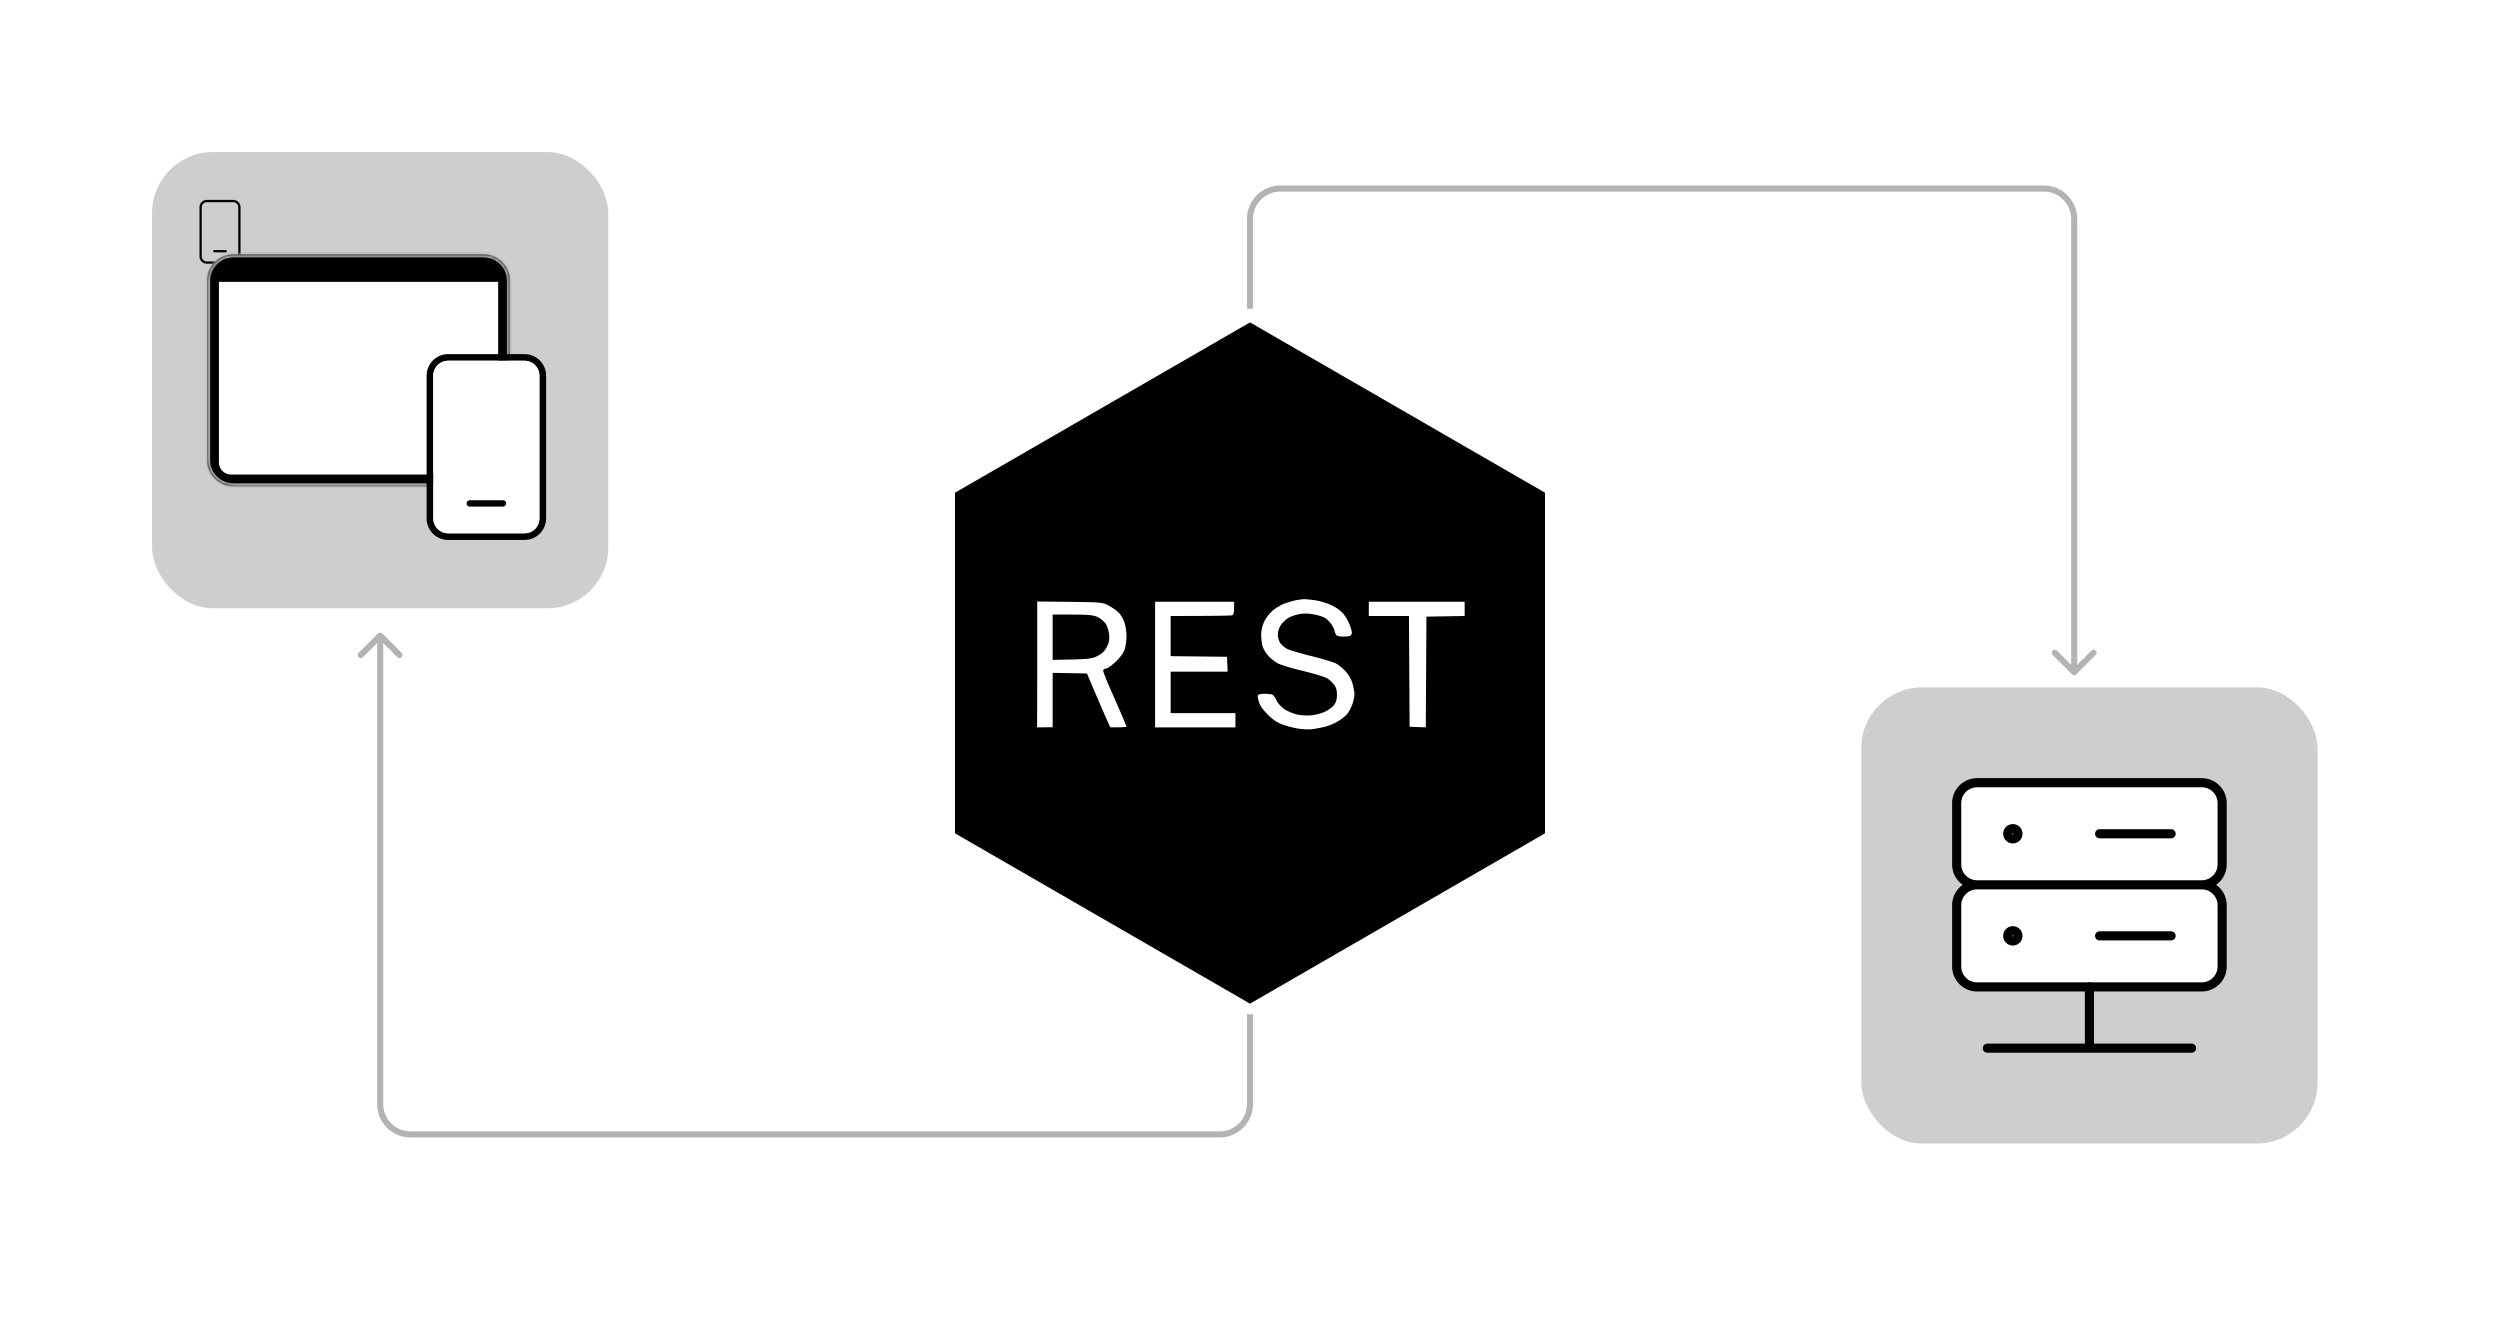
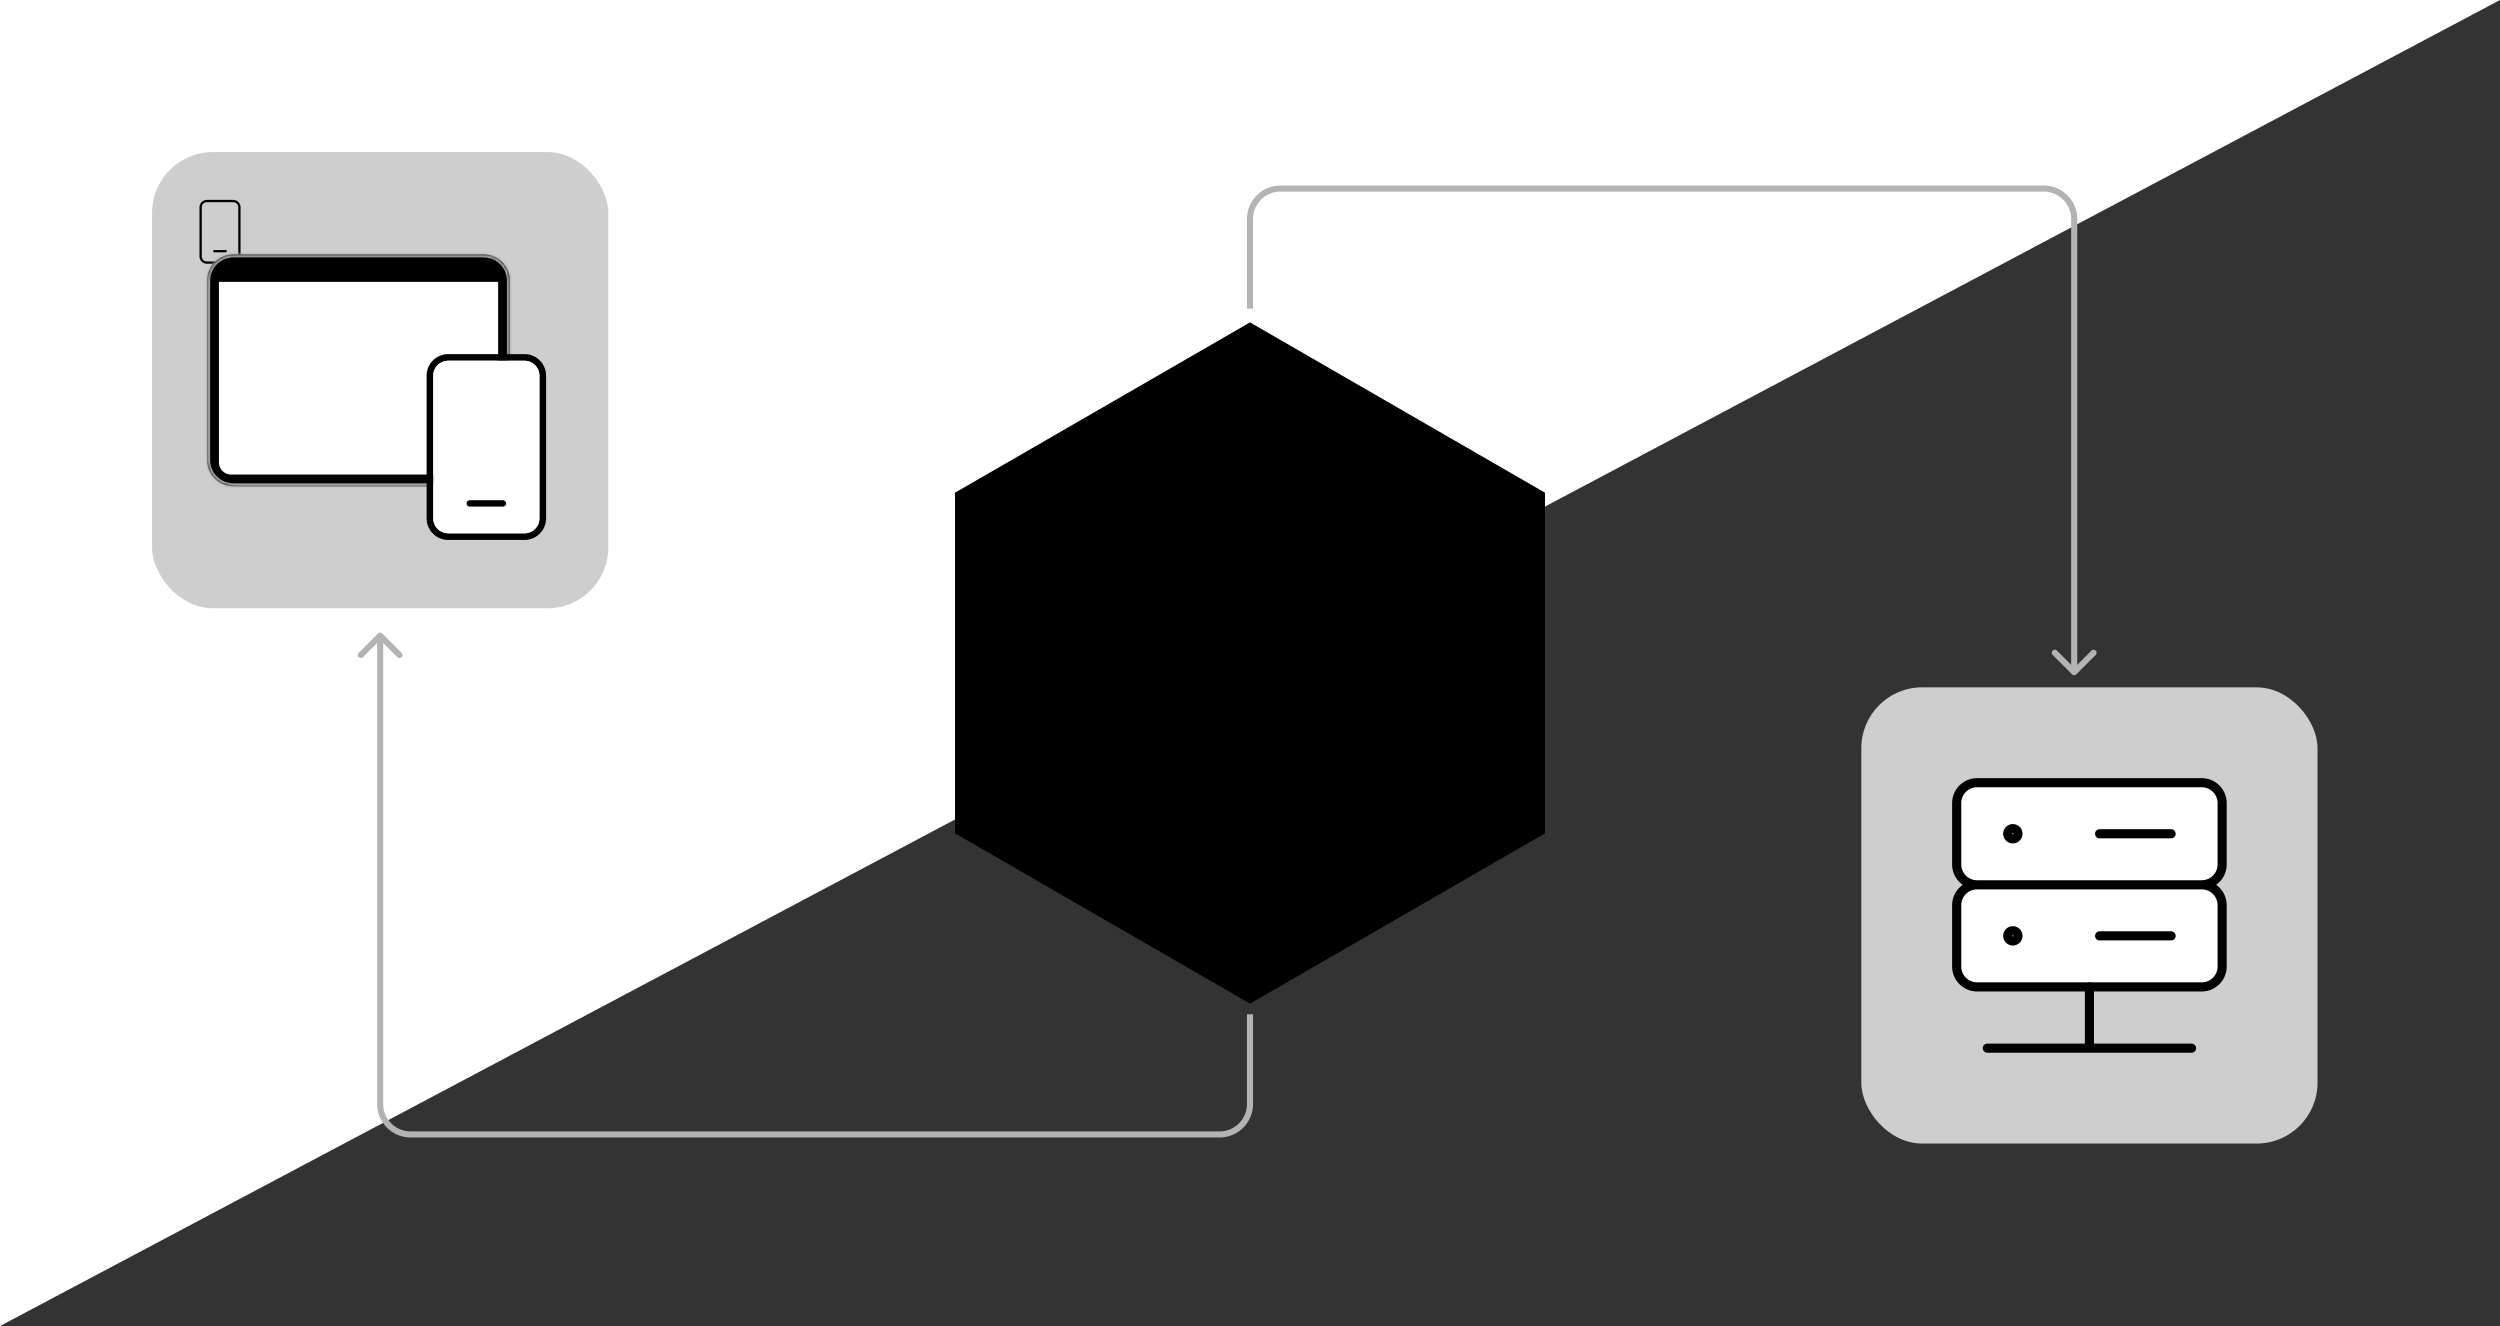
<svg xmlns="http://www.w3.org/2000/svg" width="822" height="436" fill="none">
  <rect width="100%" height="100%" fill="#333333" stroke="none" />
  <g clip-path="url(#a)">
-     <path fill="#fff" d="M0 436V0h822v436z" />
+     <path fill="#fff" d="M0 436V0h822z" />
    <rect width="150" height="150" x="50" y="50" fill="#CECECE" rx="20" />
    <path fill="#000" d="M70.468 82.223a.375.375 0 0 0 0 .75h3.75a.375.375 0 0 0 0-.75zm-2.437-16.5a2.44 2.44 0 0 0-2.438 2.437v16.125a2.437 2.437 0 0 0 2.438 2.438h8.624a2.44 2.44 0 0 0 2.438-2.438V68.16a2.44 2.44 0 0 0-2.437-2.437zm-1.688 2.437a1.69 1.69 0 0 1 1.688-1.687h8.624a1.687 1.687 0 0 1 1.688 1.687v16.125a1.69 1.69 0 0 1-1.687 1.688H68.03a1.687 1.687 0 0 1-1.687-1.688z" />
    <mask id="b" fill="#fff">
      <path d="M77.04 159.914q-3.822 0-6.377-2.517-2.556-2.518-2.561-6.289v-58.68q0-3.765 2.56-6.284 2.562-2.518 6.373-2.523h81.702q3.817 0 6.372 2.523 2.556 2.523 2.562 6.283v58.686q0 3.76-2.562 6.284-2.56 2.523-6.372 2.517zm0-5.449h81.697q1.272 0 2.34-1.047t1.062-2.31V99.97H73.633v51.143q0 1.254 1.062 2.305t2.34 1.047" />
    </mask>
    <path fill="#000" d="M77.04 159.914q-3.822 0-6.377-2.517-2.556-2.518-2.561-6.289v-58.68q0-3.765 2.56-6.284 2.562-2.518 6.373-2.523h81.702q3.817 0 6.372 2.523 2.556 2.523 2.562 6.283v58.686q0 3.76-2.562 6.284-2.56 2.523-6.372 2.517zm0-5.449h81.697q1.272 0 2.34-1.047t1.062-2.31V99.97H73.633v51.143q0 1.254 1.062 2.305t2.34 1.047" />
    <path fill="#A7A7A7" d="M68.102 151.108h-1v.001zm8.933-67.487v-1h-.001zm90.636 8.807h1v-.002zm-8.934 67.486.001-1h-.001zm3.402-8.806h-1v.004zm0-51.138h1v-1h-1zm-88.506 0v-1h-1v1zm3.408 59.944v-1c-2.305 0-4.173-.749-5.676-2.23l-.702.713-.702.712c1.904 1.876 4.288 2.805 7.08 2.805zm-6.378-2.517.702-.713c-1.503-1.48-2.26-3.316-2.263-5.578l-1 .002-1 .001c.004 2.766.954 5.123 2.859 7zm-2.561-6.289h1v-58.68h-2v58.68zm0-58.68h1c0-2.257.756-4.09 2.262-5.57l-.701-.714-.701-.713c-1.91 1.877-2.86 4.232-2.86 6.996zm2.56-6.284.702.713c1.508-1.483 3.376-2.233 5.672-2.236v-1l-.002-1c-2.785.004-5.166.936-7.072 2.81zm6.373-2.523v1h81.702v-2H77.035zm81.702 0v1c2.3 0 4.166.75 5.67 2.235l.702-.712.703-.711c-1.904-1.88-4.286-2.812-7.075-2.812zm6.372 2.523-.702.712c1.504 1.485 2.26 3.32 2.264 5.573l1-.002 1-.001c-.005-2.76-.956-5.114-2.859-6.993zm2.562 6.283h-1v58.686h2V92.427zm0 58.686h-1c0 2.253-.756 4.086-2.263 5.571l.701.713.702.712c1.908-1.88 2.86-4.235 2.86-6.996zm-2.562 6.284-.701-.713c-1.508 1.486-3.374 2.233-5.67 2.23l-.001 1-.001 1c2.786.004 5.168-.926 7.075-2.805zm-6.372 2.517v-1H77.041v2h81.696zm-81.696-5.449v1h81.696v-2H77.041zm81.696 0v1c1.155 0 2.176-.486 3.04-1.332l-.7-.715-.7-.714c-.56.549-1.099.761-1.64.761zm2.34-1.047.7.715c.866-.85 1.367-1.868 1.362-3.03l-1 .005-1 .004c.002.524-.205 1.047-.762 1.592zm1.062-2.31h1V99.97h-2v51.138zm0-51.138v-1H73.633v2h88.506zm-88.506 0h-1v51.143h2V99.97zm0 51.143h-1c0 1.153.5 2.166 1.359 3.016l.703-.711.704-.71c-.558-.552-.766-1.077-.766-1.595zm1.062 2.305-.703.711c.861.853 1.886 1.341 3.047 1.336l-.004-1-.004-1c-.542.002-1.078-.208-1.632-.757z" mask="url(#b)" />
    <path fill="#fff" d="M71.981 92.672h91.81v59.362a4 4 0 0 1-4 4h-83.81a4 4 0 0 1-4-4z" />
    <path fill="#000" d="M154.459 164.44a1.09 1.09 0 1 0 0 2.182h10.91c.29 0 .567-.115.772-.319a1.096 1.096 0 0 0 0-1.543 1.1 1.1 0 0 0-.772-.32zm-7.092-48.006a7.09 7.09 0 0 0-7.092 7.091v46.916a7.09 7.09 0 0 0 7.092 7.092h25.094a7.09 7.09 0 0 0 7.092-7.092v-46.916a7.09 7.09 0 0 0-7.092-7.091zm-4.91 7.091a4.906 4.906 0 0 1 4.91-4.909h25.094a4.91 4.91 0 0 1 4.91 4.909v46.916a4.91 4.91 0 0 1-4.91 4.91h-25.094a4.91 4.91 0 0 1-4.91-4.91z" />
    <path fill="#fff" fill-rule="evenodd" d="M142.457 123.525a4.906 4.906 0 0 1 4.91-4.909h25.094a4.91 4.91 0 0 1 4.91 4.909v46.916a4.91 4.91 0 0 1-4.91 4.91h-25.094a4.91 4.91 0 0 1-4.91-4.91zm11.23 41.235a1.1 1.1 0 0 1 .772-.32h10.91a1.09 1.09 0 1 1 0 2.182h-10.91c-.29 0-.567-.115-.772-.319a1.096 1.096 0 0 1 0-1.543" clip-rule="evenodd" />
    <rect width="150" height="150" x="612" y="226" fill="#CECECE" rx="20" />
    <path fill="#fff" d="M723.929 257.355h-73.858a6.715 6.715 0 0 0-6.714 6.715v20.143a6.715 6.715 0 0 0 6.714 6.714h73.858a6.715 6.715 0 0 0 6.714-6.714V264.07a6.715 6.715 0 0 0-6.714-6.715m-33.572 16.786h23.5Zm-40.286 16.786a6.714 6.714 0 0 0-6.714 6.714v20.143a6.715 6.715 0 0 0 6.714 6.714h73.858a6.714 6.714 0 0 0 6.714-6.714v-20.143a6.717 6.717 0 0 0-6.714-6.714" />
    <path stroke="#000" stroke-linecap="round" stroke-linejoin="round" stroke-width="3" d="M650.071 290.927a6.715 6.715 0 0 1-6.714-6.714V264.07a6.715 6.715 0 0 1 6.714-6.715h73.858a6.715 6.715 0 0 1 6.714 6.715v20.143a6.715 6.715 0 0 1-6.714 6.714m-73.858 0h73.858m-73.858 0a6.714 6.714 0 0 0-6.714 6.714v20.143a6.715 6.715 0 0 0 6.714 6.714h73.858a6.714 6.714 0 0 0 6.714-6.714v-20.143a6.717 6.717 0 0 0-6.714-6.714m-33.572-16.786h23.5" />
    <path stroke="#000" stroke-linecap="round" stroke-linejoin="round" stroke-width="3" d="M690.357 307.711h23.5M687 324.497v20.143m-33.571 0h67.143m-58.75-35.25a1.679 1.679 0 1 1 0-3.359 1.679 1.679 0 0 1 0 3.359m0-33.572c-.446 0-.873-.177-1.187-.492a1.675 1.675 0 0 1 0-2.373 1.675 1.675 0 0 1 2.373 0 1.675 1.675 0 0 1 0 2.373 1.68 1.68 0 0 1-1.186.492" />
    <path fill="#B3B3B3" d="M681.293 221.707a1 1 0 0 0 1.414 0l6.364-6.364a.999.999 0 1 0-1.414-1.414L682 219.586l-5.657-5.657a.999.999 0 1 0-1.414 1.414zM411 101.5h1V72h-2v29.5zM421 62v1h251v-2H421zm261 10h-1v149h2V72zm-10-10v1a9 9 0 0 1 9 9h2c0-6.075-4.925-11-11-11zM411 72h1a9 9 0 0 1 9-9v-2c-6.075 0-11 4.925-11 11zM125.707 208.293a1 1 0 0 0-1.414 0l-6.364 6.364a.999.999 0 1 0 1.414 1.414l5.657-5.657 5.657 5.657a.999.999 0 1 0 1.414-1.414zM411 333.5h-1V363h2v-29.5zM401 373v-1H135v2h266zm-276-10h1V209h-2v154zm10 10v-1a9 9 0 0 1-9-9h-2c0 6.075 4.925 11 11 11zm276-10h-1a9 9 0 0 1-9 9v2c6.075 0 11-4.925 11-11z" />
    <path fill="#000" d="m411 106 96.995 56v112L411 330l-96.995-56V162z" />
-     <path fill="#fff" d="M422.341 198.448a37 37 0 0 1 3.62-1.065c.936-.17 2.171-.34 2.768-.383.596 0 2.299.17 3.832.383 1.533.256 3.918.98 5.323 1.661 1.533.724 3.066 1.874 3.876 2.853.724.937 1.618 2.47 2.001 3.492.383.98.724 2.172.724 2.641s-.298.936-.639 1.064c-.34.128-1.362.213-2.214.213-.894 0-1.831-.17-2.087-.341-.255-.17-.596-.851-.766-1.575-.128-.724-.852-2.002-1.619-2.896-1.149-1.278-1.916-1.703-4.173-2.257-1.874-.468-3.534-.596-5.11-.426-1.278.17-3.109.724-4.046 1.235-.894.511-2.129 1.618-2.64 2.427-.639.937-1.022 2.13-1.022 3.194s.341 2.172.894 2.896c.469.639 1.491 1.448 2.215 1.831.766.383 4.258 1.406 7.793 2.3 3.534.852 7.154 1.959 8.048 2.385s2.385 1.618 3.279 2.64c1.022 1.107 1.917 2.64 2.3 4.003.341 1.235.639 2.81.639 3.534s-.298 2.13-.639 3.194c-.383 1.065-1.107 2.47-1.661 3.194-.511.724-2.001 1.874-3.279 2.598-1.277.766-3.236 1.533-4.429 1.788-1.15.256-2.896.597-3.832.724-.937.128-2.981.043-4.557-.17-1.618-.255-4.003-.894-5.323-1.405-1.746-.639-3.194-1.619-4.812-3.279-1.661-1.661-2.555-2.939-2.939-4.301-.425-1.576-.425-1.959.043-2.257.298-.171 1.49-.256 2.64-.213 2.044.127 2.172.213 3.109 2.044.596 1.192 1.661 2.342 2.768 3.066 1.022.639 2.811 1.405 3.96 1.661 1.193.298 3.279.426 4.685.298 1.49-.128 3.449-.639 4.642-1.235 1.192-.554 2.512-1.576 2.98-2.215.597-.809.895-1.873.895-3.279 0-1.448-.256-2.427-.895-3.279-.468-.638-1.447-1.575-2.129-2.044-.681-.511-4.216-1.575-8.048-2.512-3.748-.895-7.58-2.044-8.517-2.598-.937-.511-2.343-1.661-3.066-2.513-.767-.851-1.576-2.257-1.832-3.108-.213-.895-.425-2.555-.425-3.748 0-1.32.383-2.938.979-4.258.596-1.235 1.789-2.811 2.896-3.705 1.022-.852 2.725-1.874 3.79-2.257M341.003 239.159l.043-20.696v-20.696l10.731.127c10.647.128 10.732.171 12.861 1.278 1.15.639 2.64 1.661 3.279 2.342s1.448 2.087 1.789 3.151c.383 1.022.681 3.066.681 4.472 0 1.362-.255 3.279-.554 4.258-.298 1.065-1.32 2.513-2.725 3.918-1.235 1.235-2.768 2.342-3.322 2.47-.596.085-1.064.426-1.064.724s.851 2.555 1.916 5.025c1.107 2.427 2.811 6.43 3.875 8.815 1.022 2.385 1.874 4.471 1.874 4.599 0 .085-1.192.213-5.323.213l-1.022-2.257c-.554-1.235-2.3-5.195-6.643-15.458l-11.285-.213v17.886zM379.798 239.159v-41.307h25.977v2.129c0 1.49-.213 2.172-.639 2.342-.383.085-5.067.213-20.227.213v13.201l18.524.213.213 4.898h-18.737v13.627h21.292v4.684zM450.064 202.536v-4.684h31.513v4.684l-12.563.213-.213 36.41-5.323-.213-.213-36.41z" />
    <path fill="#000" d="M346.112 216.975V202.07h6.473c5.323 0 6.813.171 8.219.767.937.426 2.129 1.405 2.683 2.129.553.809 1.022 2.3 1.192 3.577.17 1.831.042 2.598-.767 4.174-.724 1.447-1.49 2.171-3.108 2.981-1.917.979-2.683 1.064-14.692 1.277" />
  </g>
  <defs>
    <clipPath id="a">
      <path fill="#fff" d="M0 436V0h822v436z" />
    </clipPath>
  </defs>
</svg>